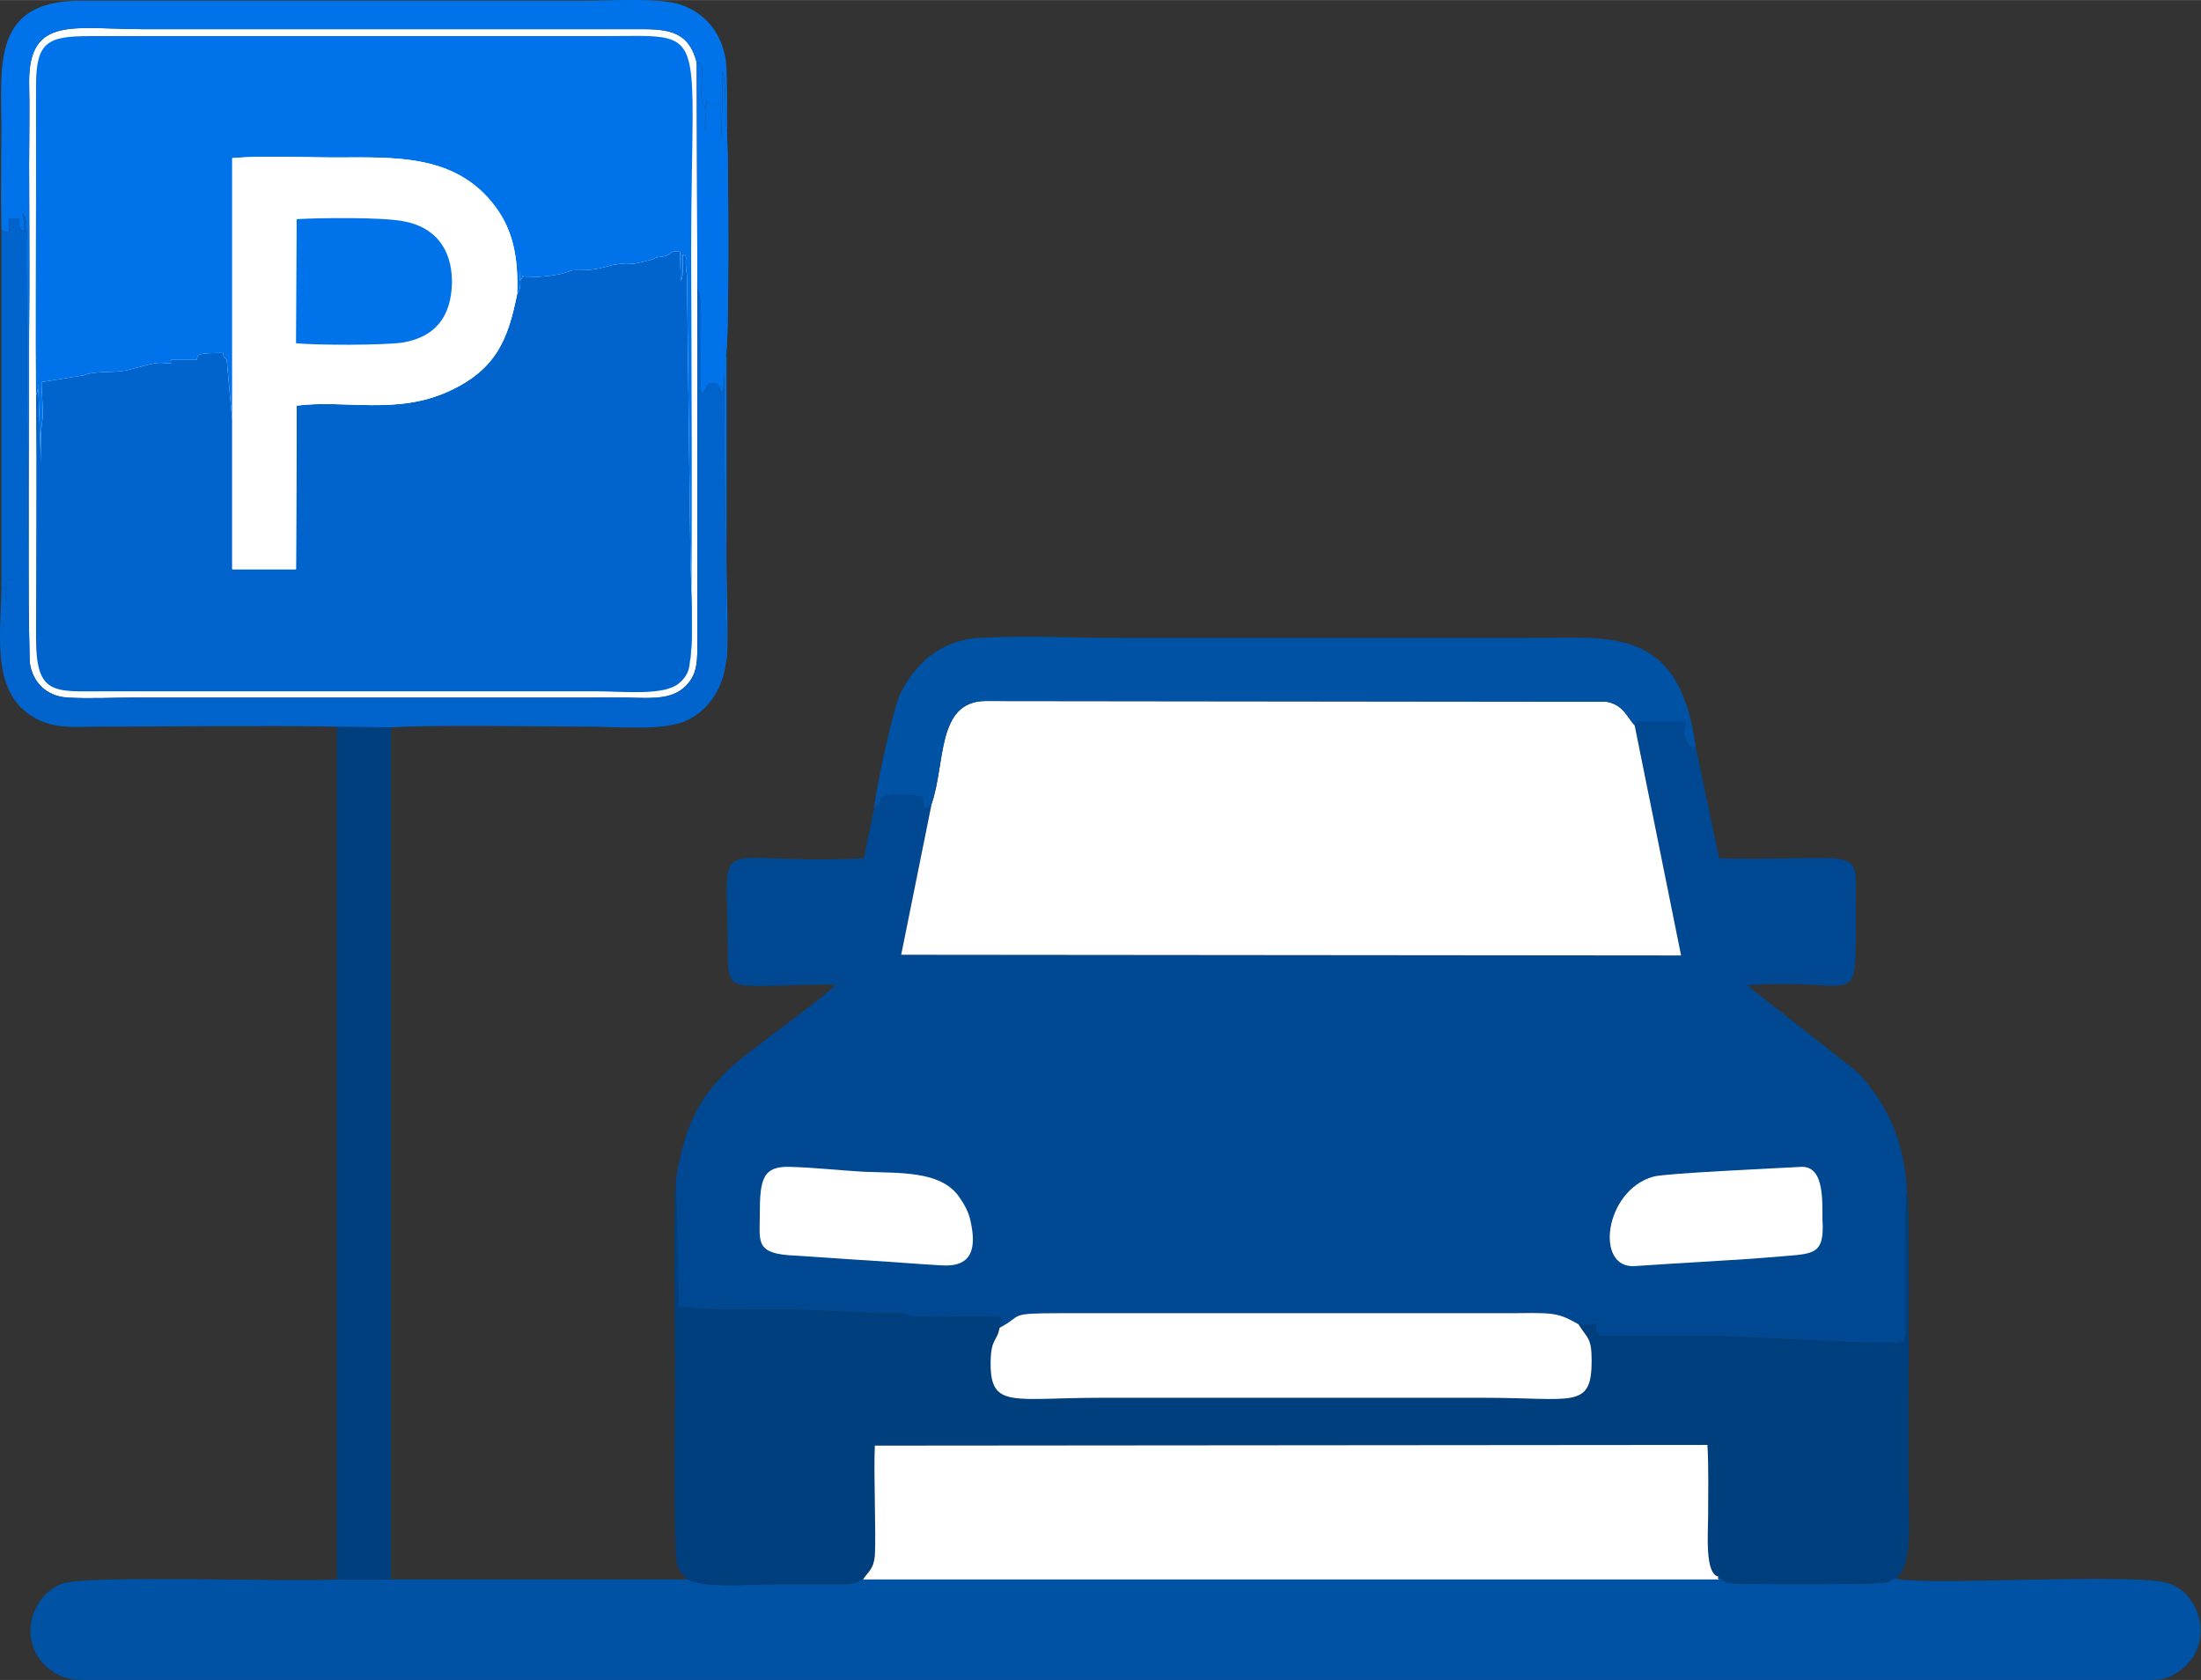
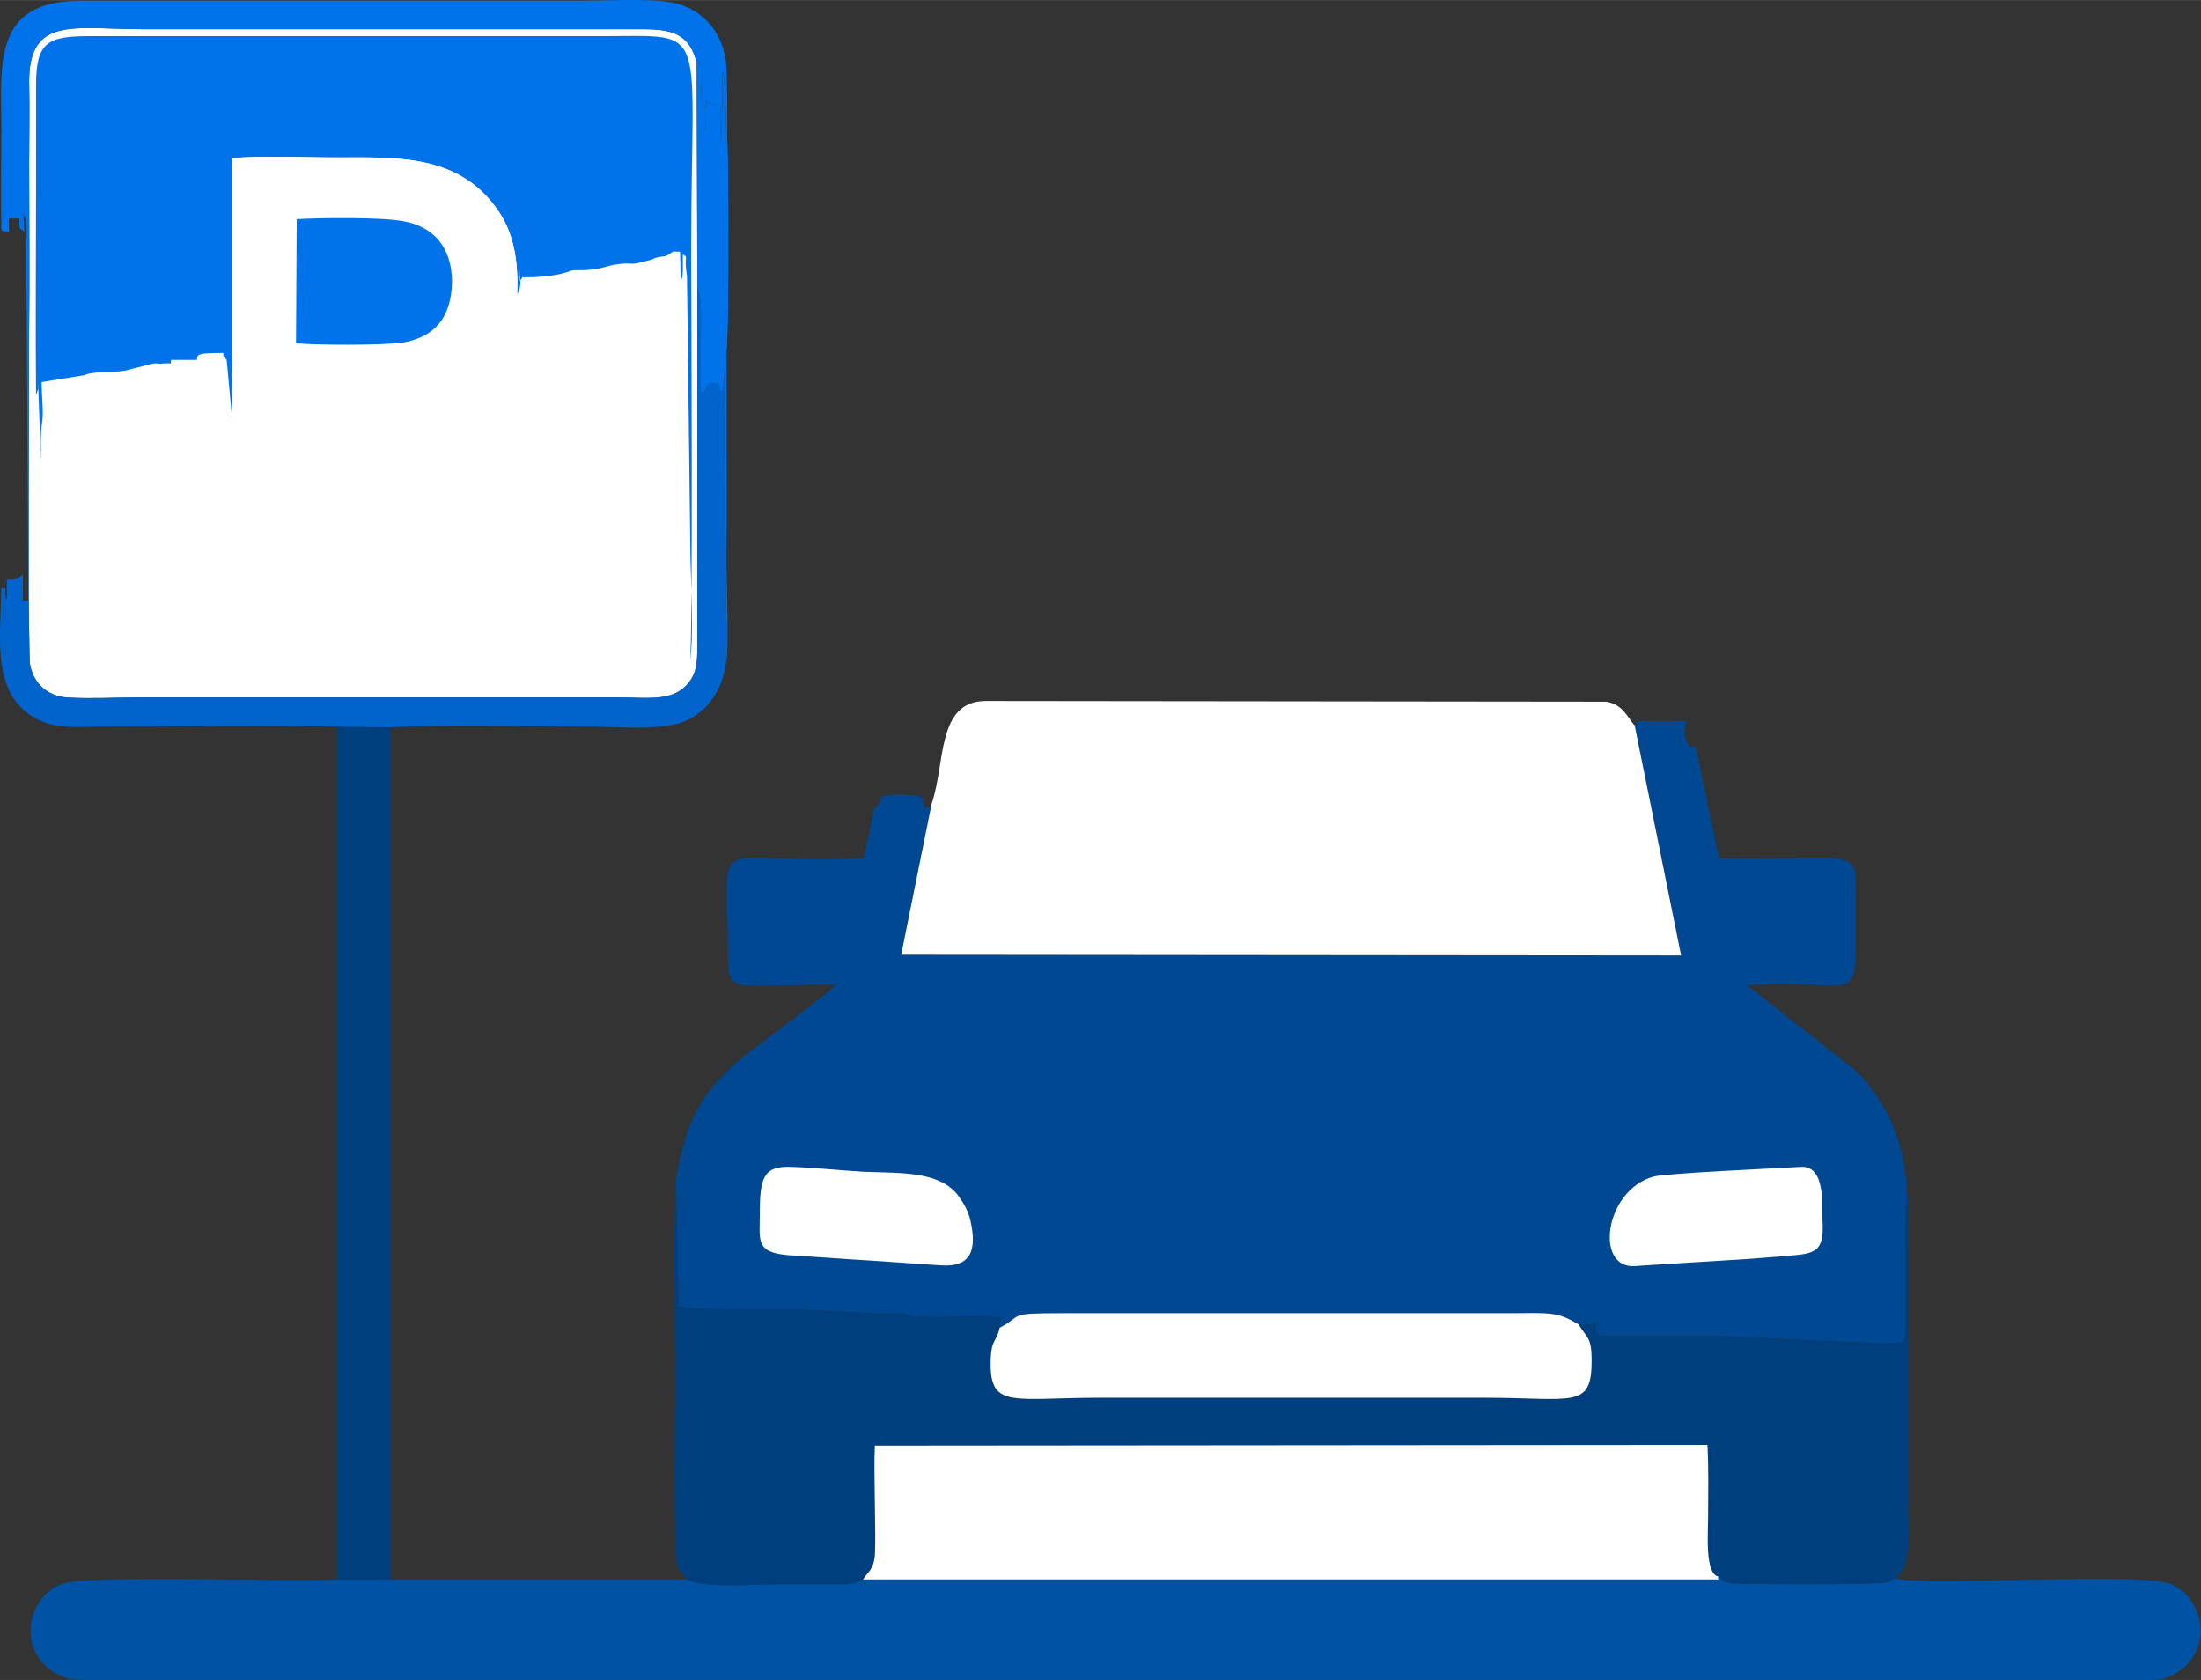
<svg xmlns="http://www.w3.org/2000/svg" xml:space="preserve" width="31.843mm" height="24.303mm" version="1.1" style="shape-rendering:geometricPrecision; text-rendering:geometricPrecision; image-rendering:optimizeQuality; fill-rule:evenodd; clip-rule:evenodd" viewBox="0 0 3175 2423">
  <rect x="0" y="0" width="3175" height="2423" fill="#333333" stroke="none" />
  <defs>
    <style type="text/css">
   
    .fil4 {fill:#003F7D}
    .fil0 {fill:#004892}
    .fil2 {fill:#0052A4}
    .fil3 {fill:#0064CC}
    .fil5 {fill:#0073EA}
    .fil1 {fill:white}
   
  </style>
  </defs>
  <g id="Capa_x0020_1">
    <g id="_2406237571488">
      <path class="fil0" d="M2358 1046l67 332 -1125 -1 44 -218c-7,9 1,2 -11,6l-2 -15c-9,-4 -46,-6 -58,-1 -12,5 0,-2 -2,3 -2,7 -4,9 -10,14l-15 72c-229,11 -196,-48 -196,136 0,63 4,46 155,46 -4,9 -125,97 -141,111 -51,44 -75,85 -89,170l4 183c13,6 145,5 175,5l115 5c9,0 20,0 30,0 17,1 7,5 24,5 40,2 81,-2 121,1 -2,10 -1,5 -2,15 35,-18 9,-21 88,-21l653 0c17,0 39,-1 55,1 17,2 28,9 39,15 8,1 5,1 11,1l14 -2c-1,11 1,11 6,18l167 0c45,0 263,15 271,8l3 -10c0,-4 0,-11 0,-15l0 -82c0,-15 -1,-102 2,-108 -3,-58 -18,-105 -50,-148 -12,-16 -18,-23 -33,-35l-148 -116c167,-12 157,44 157,-109 0,-97 17,-70 -197,-74l-34 -161c-9,-2 -8,5 -16,-17l2 -20 -69 0c-2,3 -2,2 -5,6z" />
      <path class="fil1" d="M43 956c4,28 24,48 54,50 31,2 69,0 100,0 67,0 133,0 199,0l501 0c33,0 66,5 88,-13 23,-19 21,-41 21,-78l0 -499 -1 -326c-10,-38 -31,-48 -75,-48l-720 0c-104,0 -168,-20 -168,76 1,40 0,80 0,119 0,80 1,160 0,240 0,35 -2,455 1,479z" />
      <path class="fil2" d="M1245 2278c-12,5 -14,7 -29,7l-99 0c-34,0 -100,6 -126,-7l-427 0 -78 0c-69,4 -359,-7 -396,6 -49,18 -66,91 -15,126 17,12 30,13 55,13l2955 0c26,0 38,1 56,-11 53,-34 38,-109 -11,-128 -46,-17 -372,5 -396,-8l-11 6c-12,4 -197,3 -220,2 -19,-1 -18,-6 -24,-10 -4,5 8,4 -7,4l-1227 0z" />
-       <path class="fil3" d="M746 424c-13,64 -29,108 -98,140 -76,35 -150,12 -220,21l-1 236 -92 0 0 -215 -8 -87c-7,-7 -4,-6 -5,-10 -39,0 -37,2 -38,10l-37 0c-3,8 6,4 -10,5 -15,2 -6,-3 -27,3l-20 5c-21,7 -46,2 -66,8 -1,0 -2,1 -2,1l-62 10c0,18 3,44 1,56 -3,19 -2,40 -2,59l-4 -114c0,2 1,7 0,9l-3 9c1,116 0,234 0,350 0,84 26,77 100,77 59,0 118,0 177,0l531 0c38,0 99,7 120,-12 8,-7 14,-15 15,-29 6,-36 2,-110 1,-150l-5 -408c-5,-31 3,-26 -6,-31 0,7 0,13 0,20 0,5 0,14 -3,18l-1 -42c-10,0 -8,-2 -15,3 -1,0 -1,0 -2,1 0,0 -1,1 -1,1 -7,3 -8,1 -18,4l-4 2c-43,12 -19,2 -57,8l-19 5c-21,4 -32,2 -40,3l-9 3c-15,5 -43,7 -61,7 -4,-3 4,-6 -5,5l0 -17c0,13 3,27 -4,36z" />
      <path class="fil1" d="M1344 1159l-44 218 1125 1 -67 -332c-10,-10 -16,-30 -41,-34l-896 -1c-70,1 -57,90 -77,148z" />
      <path class="fil4" d="M991 2278c26,13 92,7 126,7l99 0c15,0 17,-2 29,-7 7,-11 15,-14 17,-34 2,-33 -2,-116 0,-159l1201 -1c2,35 1,69 1,103 0,25 -5,83 15,87 6,4 5,9 24,10 23,1 208,2 220,-2l11 -6c26,-14 19,-86 19,-124 0,-48 0,-97 0,-145 0,-33 2,-280 -2,-287 -3,6 -2,93 -2,108l0 82c0,4 0,11 0,15l-3 10c-8,7 -226,-8 -271,-8l-167 0c-5,-7 -7,-7 -6,-18l-14 2c-6,0 -3,0 -11,-1 12,20 19,18 19,52 0,71 -26,54 -155,54l-553 0c-126,0 -159,16 -159,-49 0,-37 9,-31 13,-52 1,-10 0,-5 2,-15 -40,-3 -81,1 -121,-1 -17,0 -7,-4 -24,-5 -10,0 -21,0 -30,0l-115 -5c-30,0 -162,1 -175,-5l-4 -183c-4,57 -1,226 -1,296 0,21 -3,245 3,260 4,13 9,13 14,21z" />
      <path class="fil5" d="M52 570l3 -9c1,-2 0,-7 0,-9l4 114c0,-19 -1,-40 2,-59 2,-12 -1,-38 -1,-56l62 -10c0,0 1,-1 2,-1 20,-6 45,-1 66,-8l20 -5c21,-6 12,-1 27,-3 16,-1 7,3 10,-5l37 0c1,-8 -1,-10 38,-10 1,4 -2,3 5,10l8 87 0 -378c44,-4 103,-1 149,-1 85,0 175,-6 232,73 24,33 32,72 30,124 7,-9 4,-23 4,-36l0 17c9,-11 1,-8 5,-5 18,0 46,-2 61,-7l9 -3c8,-1 19,1 40,-3l19 -5c38,-6 14,4 57,-8l4 -2c10,-3 11,-1 18,-4 0,0 1,-1 1,-1 1,-1 1,-1 2,-1 7,-5 5,-3 15,-3l1 42c3,-4 3,-13 3,-18 0,-7 0,-13 0,-20 9,5 1,0 6,31l5 408c1,40 5,114 -1,150 5,-17 2,-557 2,-589 0,-337 29,-315 -127,-315l-740 0c-61,0 -78,8 -78,71 0,50 0,99 0,149 0,99 -1,199 0,298z" />
      <path class="fil1" d="M1245 2278l1227 0c15,0 3,1 7,-4 -20,-4 -15,-62 -15,-87 0,-34 1,-68 -1,-103l-1201 1c-2,43 2,126 0,159 -2,20 -10,23 -17,34z" />
      <path class="fil1" d="M335 606l0 215 92 0 1 -236c70,-9 144,14 220,-21 69,-32 85,-76 98,-140 2,-52 -6,-91 -30,-124 -57,-79 -147,-73 -232,-73 -46,0 -105,-3 -149,1l0 378z" />
-       <path class="fil2" d="M1261 1166c6,-5 8,-7 10,-14 2,-5 -10,2 2,-3 12,-5 49,-3 58,1l2 15c12,-4 4,3 11,-6 20,-58 7,-147 77,-148l896 1c25,4 31,24 41,34 3,-4 3,-3 5,-6l69 0 -2 20c8,22 7,15 16,17 -23,-175 -123,-157 -240,-157 -132,0 -265,0 -397,0 -65,0 -131,0 -196,0 -64,0 -138,-4 -200,0 -58,3 -95,40 -115,82 -10,23 -35,136 -37,164z" />
      <path class="fil1" d="M1442 1915c-4,21 -13,15 -13,52 0,65 33,49 159,49l553 0c129,0 155,17 155,-54 0,-34 -7,-32 -19,-52 -11,-6 -22,-13 -39,-15 -16,-2 -38,-1 -55,-1l-653 0c-79,0 -53,3 -88,21z" />
      <polygon class="fil4" points="486,2278 564,2278 564,1049 486,1048 " />
      <path class="fil3" d="M43 956l-2 -90 -8 0 0 -38c-1,0 -3,5 -10,7 -4,1 -8,1 -13,1l0 30c-7,-18 4,-18 -8,-18 -1,72 -17,162 60,193 26,10 50,7 80,7 114,0 230,-2 344,0l78 1c61,-4 215,-1 286,-1 40,0 102,6 136,-7 31,-12 56,-43 61,-84 3,-35 0,-75 0,-111 0,-37 0,-74 -1,-110 0,-31 -4,-206 1,-223l-4 53c0,0 4,-2 -2,-2 -2,0 -5,-9 -2,3 -1,-3 0,-5 -1,-8 -2,-6 -1,-3 -4,-6l-12 0 -5 9c-4,5 0,3 -5,6 -6,-20 5,-139 -6,-152l0 499c0,37 2,59 -21,78 -22,18 -55,13 -88,13l-501 0c-66,0 -132,0 -199,0 -31,0 -69,2 -100,0 -30,-2 -50,-22 -54,-50z" />
      <path class="fil5" d="M2 332c6,3 1,0 11,3l0 -20 15 0c0,17 0,14 7,19l-2 -37c0,12 2,16 3,16 4,13 2,35 2,49l3 504 2 90c-3,-24 -1,-444 -1,-479 1,-80 0,-160 0,-240 0,-39 1,-79 0,-119 0,-96 64,-76 168,-76l720 0c44,0 65,10 75,48 14,1 5,18 7,48 1,26 3,0 5,20 1,7 0,22 0,30 0,-1 1,-3 1,-3l1 -40c9,4 -5,5 20,5l0 55c1,-1 1,-3 1,-2l2 -50c0,-17 0,-34 0,-50 4,3 5,58 5,70 0,12 2,13 2,25 2,44 3,304 -2,315 -5,17 -1,192 -1,223 1,36 1,73 1,110 0,36 3,76 0,111 5,-15 1,-116 1,-141l0 -439c0,-47 3,-263 -1,-290 -6,-40 -30,-68 -64,-80 -31,-11 -102,-6 -140,-6l-728 0c-127,0 -113,95 -113,182 0,49 -1,99 0,149z" />
      <path class="fil5" d="M427 495c32,3 125,3 154,-1 46,-8 70,-36 71,-87 0,-50 -26,-80 -70,-88 -31,-6 -120,-5 -154,-3l-1 179z" />
      <path class="fil1" d="M1096 1753c0,39 -7,56 53,58 33,2 70,5 105,7 34,2 68,5 104,7 44,3 51,-24 42,-64 -3,-15 -11,-27 -18,-37 -27,-35 -82,-32 -136,-34 -34,-2 -71,-6 -104,-7 -42,-2 -46,17 -46,70z" />
      <path class="fil1" d="M2597 1683c-34,2 -194,9 -212,14 -71,20 -85,134 -26,129 70,-5 142,-8 211,-14 46,-4 62,-2 59,-52 -1,-21 5,-80 -32,-77z" />
-       <path class="fil3" d="M2 332l0 516c12,0 1,0 8,18l0 -30c5,0 9,0 13,-1 7,-2 9,-7 10,-7l0 38 8 0 -3 -504c0,-14 2,-36 -2,-49 -1,0 -3,-4 -3,-16l2 37c-7,-5 -7,-2 -7,-19l-15 0 0 20c-10,-3 -5,0 -11,-3z" />
      <path class="fil5" d="M1006 416c11,13 0,132 6,152 5,-3 1,-1 5,-6l5 -9 12 0c3,3 2,0 4,6 1,3 0,5 1,8 -3,-12 0,-3 2,-3 6,0 2,2 2,2l4 -53c5,-11 4,-271 2,-315 0,-12 -2,-13 -2,-25 0,-12 -1,-67 -5,-70 0,16 0,33 0,50l-2 50c0,-1 0,1 -1,2l0 -55c-25,0 -11,-1 -20,-5l-1 40c0,0 -1,2 -1,3 0,-8 1,-23 0,-30 -2,-20 -4,6 -5,-20 -2,-30 7,-47 -7,-48l1 326z" />
    </g>
  </g>
</svg>